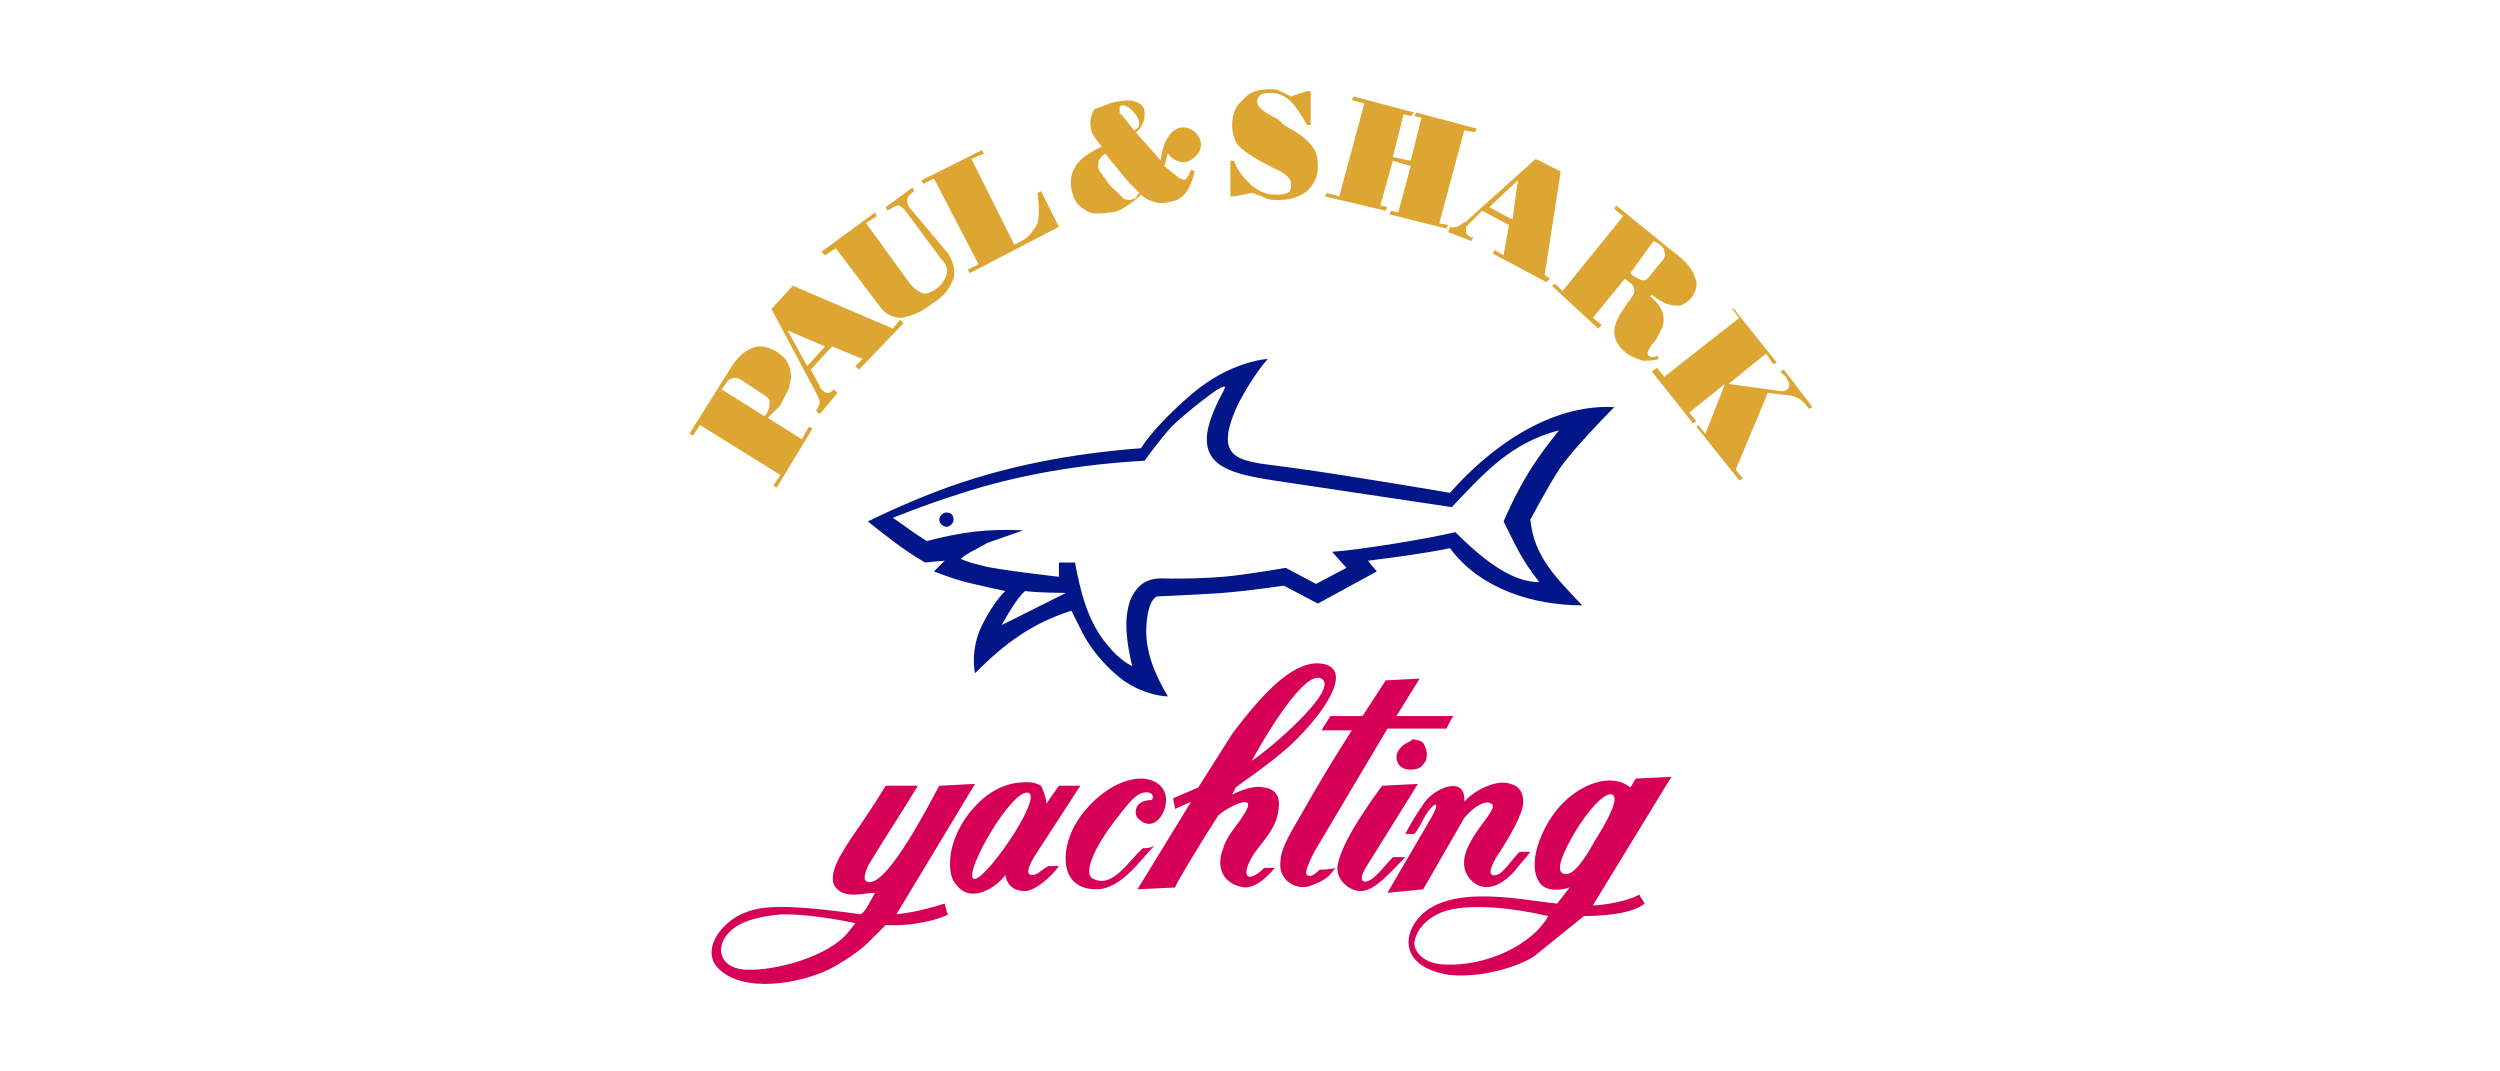
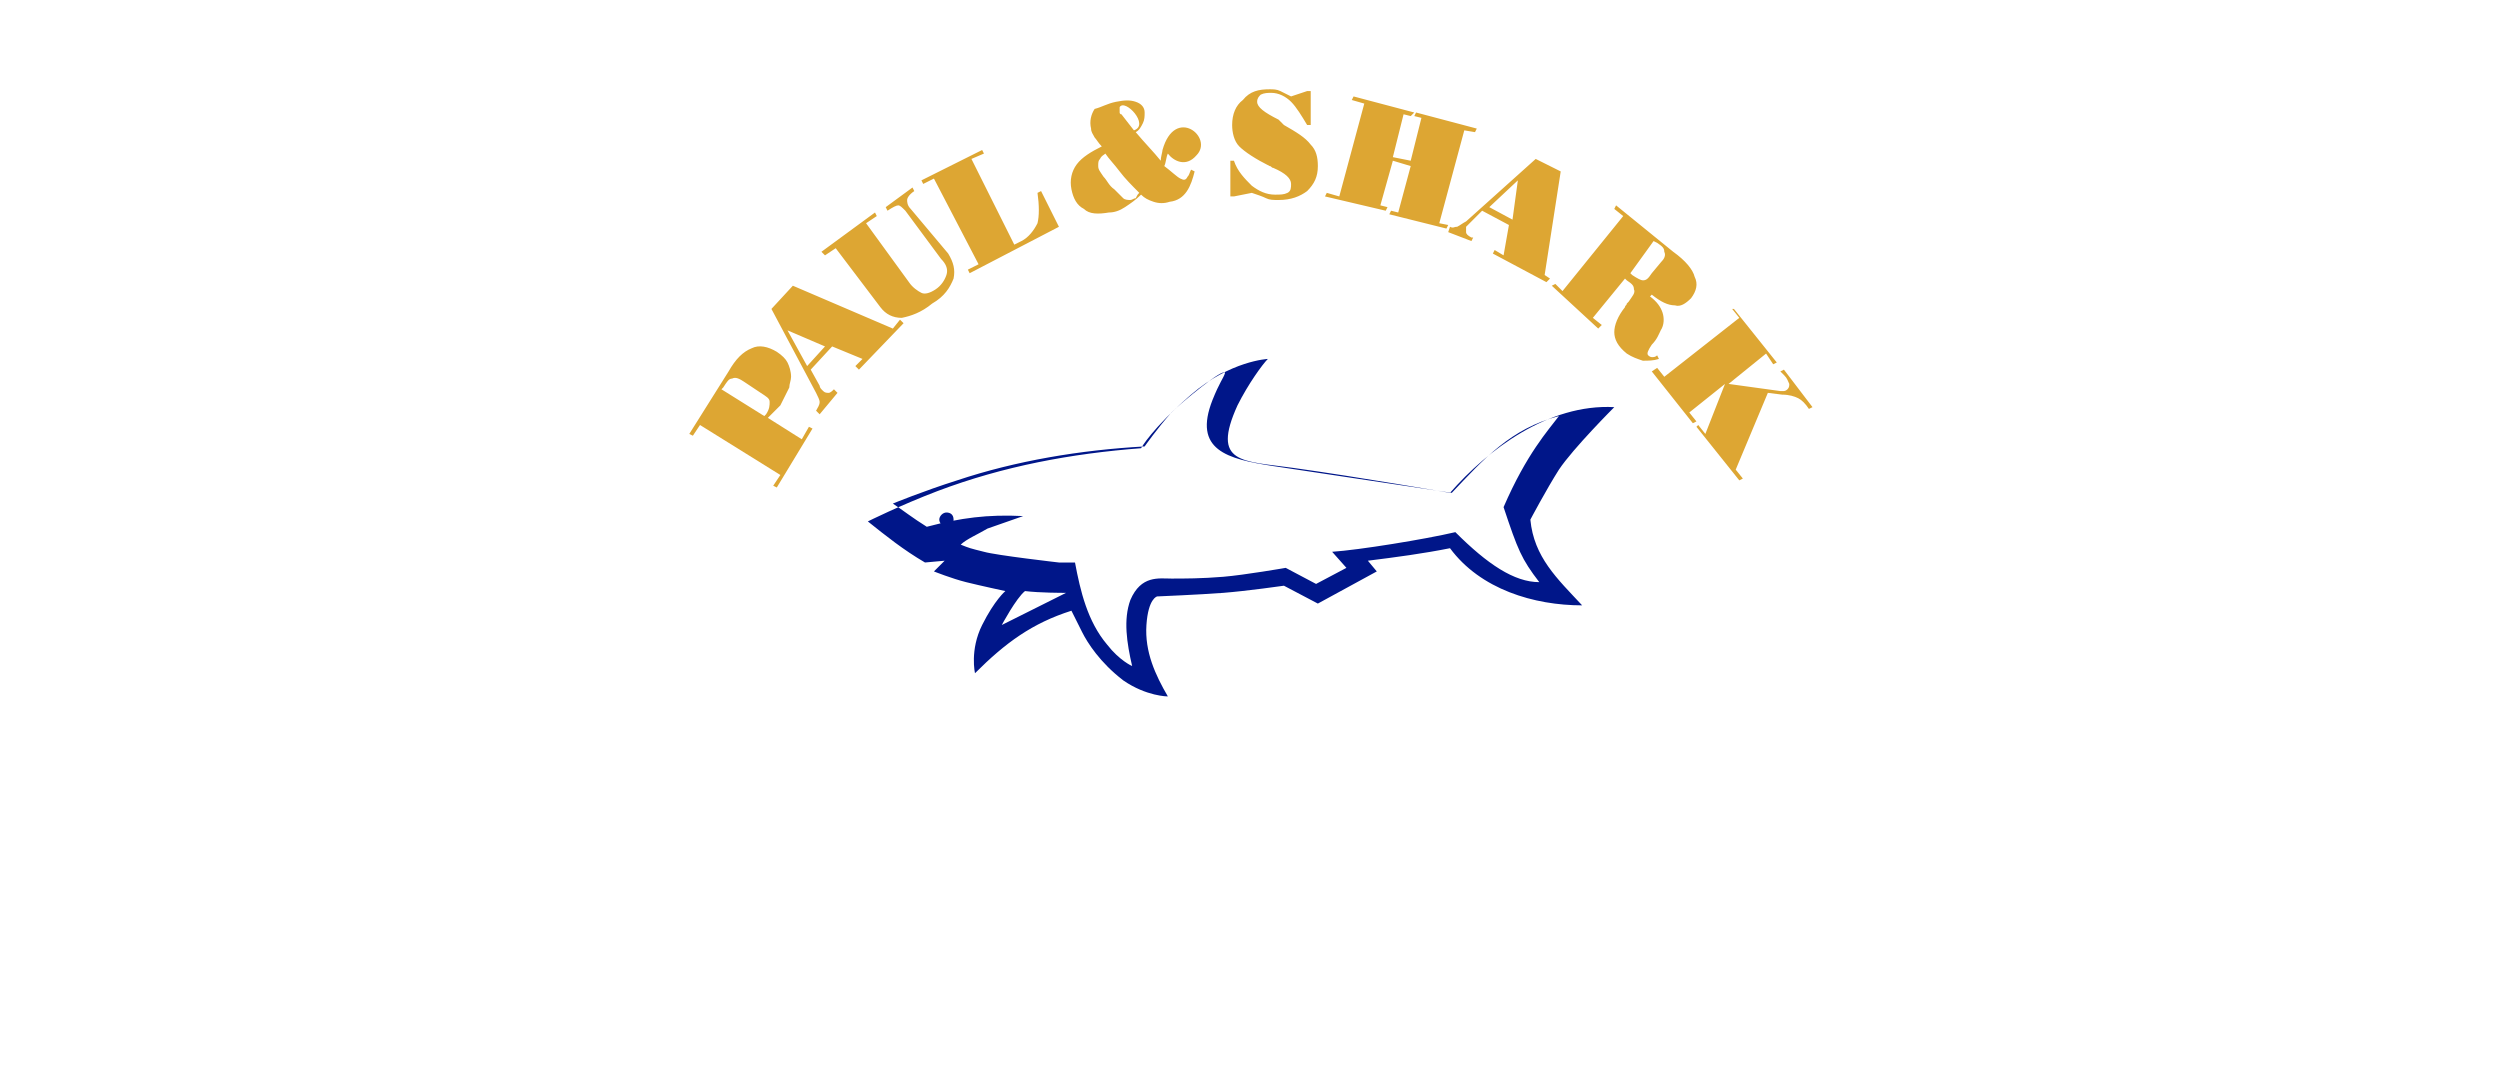
<svg xmlns="http://www.w3.org/2000/svg" version="1.1" id="Layer_1" x="0px" y="0px" viewBox="0 0 140 60" enable-background="new 0 0 140 60" xml:space="preserve">
  <path fill-rule="evenodd" clip-rule="evenodd" fill="#DDA633" d="M42.8,23.3l0.1-0.1c0.2-0.3,0.2-0.5,0.2-0.7c0-0.2-0.2-0.3-0.5-0.5  l-0.9-0.6c-0.3-0.2-0.5-0.3-0.7-0.2c-0.2,0-0.3,0.2-0.5,0.5l-0.1,0.1L42.8,23.3L42.8,23.3z M43.5,27.3l-0.2-0.1l0.4-0.6l-4.5-2.8  l-0.4,0.6l-0.2-0.1l2.2-3.5c0.4-0.7,0.8-1.1,1.3-1.3c0.4-0.2,0.9-0.1,1.4,0.2c0.3,0.2,0.5,0.4,0.6,0.6c0.1,0.2,0.2,0.5,0.2,0.8  c0,0.2-0.1,0.4-0.1,0.6c-0.1,0.2-0.3,0.6-0.5,1L43,23.4l1.9,1.2l0.4-0.7l0.2,0.1L43.5,27.3L43.5,27.3z M45.2,20.5l1-1.1l-2.1-0.9  L45.2,20.5L45.2,20.5z M46.9,22l-0.2-0.2l0,0c-0.1,0.1-0.2,0.2-0.3,0.2c-0.1,0-0.2,0-0.3-0.1c0,0-0.1-0.1-0.1-0.1  c0,0-0.1-0.1-0.1-0.2l-0.5-0.9l1.2-1.3l1.7,0.7l-0.4,0.4l0.2,0.2l2.5-2.6l-0.2-0.2L50,18.4L44.4,16l-1.2,1.3l2.5,4.7  c0.1,0.2,0.2,0.4,0.2,0.5c0,0.2-0.1,0.3-0.2,0.5l0.2,0.2L46.9,22L46.9,22z M54.3,15.3l-0.1-0.2l0.6-0.3L52.3,10l-0.6,0.3l-0.1-0.2  L55,8.4l0.1,0.2l-0.7,0.3l2.4,4.8l0.4-0.2c0.4-0.2,0.7-0.6,0.9-1c0.1-0.4,0.1-1,0-1.7l0.2-0.1l1,2L54.3,15.3L54.3,15.3z M53.1,14.2  c0.3,0.5,0.4,0.9,0.3,1.4c-0.2,0.5-0.5,1-1.2,1.4c-0.6,0.5-1.2,0.7-1.7,0.8c-0.5,0-0.9-0.2-1.2-0.6l-2.5-3.3l-0.6,0.4L46,14.1l3-2.2  l0.1,0.2l-0.6,0.4l2.4,3.3c0.2,0.3,0.5,0.5,0.7,0.6c0.2,0.1,0.5,0,0.8-0.2c0.3-0.2,0.5-0.5,0.6-0.8c0.1-0.3,0-0.6-0.3-0.9l-2-2.7  c-0.2-0.2-0.3-0.3-0.4-0.3c-0.1,0-0.3,0.1-0.6,0.3l-0.1-0.2l1.5-1.1l0.1,0.2c-0.3,0.2-0.4,0.4-0.4,0.5c0,0.1,0,0.3,0.2,0.5  L53.1,14.2L53.1,14.2z M63.5,7.3C64.4,7,63,5.5,62.7,6c0,0.1,0,0.1,0,0.2c0,0.1,0,0.1,0,0.1c0,0,0,0.1,0.1,0.1L63.5,7.3L63.5,7.3z   M63.8,10.8c-0.4-0.4-0.8-0.8-1.1-1.2c-0.3-0.4-0.6-0.7-0.8-1c-0.1,0.1-0.2,0.1-0.3,0.3c-0.1,0.1-0.1,0.2-0.1,0.4  c0,0.2,0.1,0.3,0.3,0.6c0.2,0.2,0.3,0.5,0.6,0.7c0.2,0.2,0.4,0.4,0.5,0.5c0.1,0.1,0.3,0.1,0.4,0.1c0.1,0,0.2-0.1,0.3-0.1  C63.7,10.9,63.7,10.9,63.8,10.8L63.8,10.8z M67,8.7c-0.6,0.7-1.3,0.3-1.6-0.1c-0.1,0.2-0.1,0.5-0.2,0.7c0.4,0.3,0.7,0.6,0.9,0.7  c0.2,0.1,0.3,0.1,0.4-0.1c0.1-0.1,0.1-0.2,0.2-0.4l0.2,0.1c-0.2,0.8-0.5,1.6-1.4,1.7c-0.3,0.1-0.6,0.1-0.9,0  c-0.3-0.1-0.5-0.2-0.7-0.4c-0.3,0.3-0.6,0.5-0.9,0.7c-0.3,0.2-0.6,0.3-0.9,0.3c-0.6,0.1-1.1,0.1-1.4-0.2c-0.4-0.2-0.6-0.6-0.7-1.1  c-0.1-0.5,0-1,0.3-1.4c0.3-0.4,0.8-0.7,1.4-1c-0.2-0.2-0.3-0.4-0.4-0.5c-0.1-0.2-0.2-0.3-0.2-0.5c-0.1-0.4,0-0.8,0.2-1.1  C61.7,6,62,5.8,62.5,5.7c0.5-0.1,0.8-0.1,1.1,0c0.3,0.1,0.5,0.3,0.5,0.6c0,0.2,0,0.4-0.1,0.6c-0.1,0.2-0.2,0.4-0.4,0.5  C64.1,8,64.6,8.5,65,9c0-0.2,0.1-0.5,0.1-0.6C65.8,5.9,68,7.7,67,8.7L67,8.7z M69.1,11l-0.2,0c0-0.2,0-0.4,0-0.5c0-0.1,0-0.2,0-0.3  c0-0.1,0-0.3,0-0.5c0-0.2,0-0.5,0-0.7l0.2,0c0.2,0.6,0.6,1,1,1.4c0.4,0.3,0.8,0.5,1.3,0.5c0.3,0,0.5,0,0.7-0.1  c0.2-0.1,0.2-0.3,0.2-0.5c0-0.3-0.3-0.6-1-0.9c-0.1,0-0.1-0.1-0.2-0.1c-0.8-0.4-1.4-0.8-1.7-1.1c-0.3-0.3-0.4-0.8-0.4-1.2  c0-0.6,0.2-1.1,0.6-1.4C70,5.1,70.5,5,71.1,5c0.2,0,0.4,0,0.6,0.1c0.2,0.1,0.4,0.2,0.6,0.3l0.9-0.3l0.2,0c0,0.1,0,0.3,0,0.4  c0,0,0,0.1,0,0.1c0,0.2,0,0.5,0,0.7c0,0.2,0,0.5,0,0.7l-0.2,0c-0.3-0.5-0.6-1-0.9-1.3c-0.3-0.3-0.7-0.5-1.1-0.5  c-0.2,0-0.4,0-0.6,0.1c-0.1,0.1-0.2,0.2-0.2,0.4c0,0.3,0.4,0.6,1.2,1C71.8,6.9,71.9,7,71.9,7c0.7,0.4,1.2,0.7,1.5,1.1  c0.3,0.3,0.4,0.7,0.4,1.2c0,0.6-0.2,1-0.6,1.4c-0.4,0.3-0.9,0.5-1.6,0.5c-0.3,0-0.5,0-0.7-0.1c-0.2-0.1-0.5-0.2-0.8-0.3L69.1,11  L69.1,11z M74.2,11l0.1-0.2l0.7,0.2l1.4-5.2l-0.7-0.2l0.1-0.2l3.4,0.9L79,6.5l-0.4-0.1L78,8.8L79,9l0.6-2.4l-0.4-0.1l0.1-0.2  l3.4,0.9l-0.1,0.2L82,7.3l-1.4,5.2l0.5,0.1L81,12.8L77.8,12l0.1-0.2l0.4,0.1L79,9.3l-1-0.3l-0.7,2.5l0.4,0.1l-0.1,0.2L74.2,11  L74.2,11z M91.3,15.3l0.1,0.1c0.3,0.2,0.5,0.3,0.6,0.3c0.2,0,0.3-0.1,0.5-0.4l0.5-0.6c0.2-0.2,0.3-0.4,0.2-0.6  c0-0.2-0.1-0.3-0.4-0.5l-0.2-0.1L91.3,15.3L91.3,15.3z M87.1,15.9l0.4,0.4l3.4-4.2l-0.5-0.4l0.1-0.2l3.2,2.6c0.7,0.5,1.1,1,1.2,1.4  c0.2,0.4,0.1,0.8-0.2,1.2c-0.3,0.3-0.6,0.5-0.9,0.4c-0.4,0-0.8-0.2-1.3-0.6l-0.1,0.1c0.4,0.3,0.6,0.6,0.7,0.9c0.1,0.3,0.1,0.7-0.1,1  c-0.1,0.2-0.2,0.5-0.5,0.8c-0.2,0.3-0.3,0.5-0.2,0.6c0,0,0.1,0.1,0.2,0.1c0.1,0,0.2,0,0.3-0.1l0.1,0.2c-0.3,0.1-0.6,0.1-0.9,0.1  c-0.3-0.1-0.6-0.2-0.9-0.4c-0.5-0.4-0.7-0.8-0.7-1.2c0-0.4,0.2-0.9,0.6-1.4c0-0.1,0.1-0.1,0.1-0.2c0.1-0.1,0.1-0.1,0.1-0.1  c0.2-0.3,0.4-0.5,0.3-0.7c0-0.2-0.1-0.3-0.4-0.5l-0.1-0.1l-1.8,2.2l0.5,0.4l-0.2,0.2L86.9,16L87.1,15.9L87.1,15.9z M83.4,11.6  l1.3,0.7l0.3-2.2L83.4,11.6L83.4,11.6z M82.4,13.5l0.1-0.2l-0.1,0c-0.2-0.1-0.3-0.2-0.3-0.3c0-0.1,0-0.2,0-0.3c0,0,0.1-0.1,0.1-0.1  c0,0,0.1-0.1,0.1-0.1l0.7-0.7l1.5,0.8l-0.3,1.7l-0.5-0.3l-0.1,0.2l3,1.6l0.2-0.2l-0.3-0.2l0.9-5.8L86,8.9l-3.9,3.5  c-0.2,0.1-0.3,0.2-0.5,0.3c-0.2,0-0.2,0.1-0.4,0l-0.1,0.3L82.4,13.5L82.4,13.5z M92.5,20.8l2.3,2.9l0.2-0.1l-0.4-0.5l2-1.6l-1.1,2.8  l-0.4-0.5L95,23.9l2.4,3l0.2-0.1l-0.4-0.5L99,22l0.8,0.1c0.4,0,0.7,0.1,0.9,0.2c0.2,0.1,0.4,0.3,0.6,0.6l0.2-0.1l-1.6-2.1l-0.2,0.1  l0.2,0.2c0.2,0.2,0.2,0.3,0.3,0.5c0,0.1,0,0.2-0.1,0.3c0,0-0.1,0.1-0.2,0.1c-0.1,0-0.1,0-0.2,0l-2.9-0.4l2.1-1.7l0.4,0.6l0.2-0.1  l-2.4-3L97,17.3l0.4,0.5l-4.2,3.3l-0.4-0.5L92.5,20.8z" />
-   <path fill="#001689" d="M87.3,26.3c0.8-1.2,3.1-3.5,3.1-3.5c-3.7-0.2-7.1,2.4-9.2,4.8c0,0-5.2-0.9-8.8-1.4c-2.8-0.4-4.6-0.2-3.1-3.5  c0.6-1.2,1.4-2.3,1.7-2.6c0,0-2.1,0.1-4.3,2c-2.2,1.9-2.8,3-2.8,3c-3.9,0.3-7.7,1-11.4,2.4c-2.1,0.8-3.9,1.7-3.9,1.7  c1,0.8,2,1.6,3.2,2.3l1.1-0.1l-0.6,0.6c0,0,1,0.4,1.8,0.6c0.8,0.2,2.2,0.5,2.2,0.5S55.7,33.6,55,35c-0.7,1.4-0.4,2.7-0.4,2.7  c1.7-1.7,3.2-2.8,5.4-3.5c0,0,0.3,0.6,0.6,1.2c0.3,0.6,1,1.7,2.3,2.7c1.3,0.9,2.5,0.9,2.5,0.9c-0.7-1.2-1.3-2.5-1.2-4  c0.1-1.5,0.6-1.6,0.6-1.6s2.4-0.1,3.7-0.2c1.3-0.1,3.4-0.4,3.4-0.4l1.9,1l3.3-1.8l-0.5-0.6c1.6-0.2,3.1-0.4,4.6-0.7  c1.7,2.3,4.7,3.2,7.4,3.2c-1.4-1.5-2.7-2.7-2.9-4.8C85.7,29.1,86.6,27.4,87.3,26.3z M56.1,35c0,0,0.8-1.5,1.3-1.9  c0.8,0.1,2.1,0.1,2.3,0.1L56.1,35z M86.2,32.6c-1.4,0-2.9-1-4.7-2.8c-1.7,0.4-5.4,1-6.9,1.1l0.8,0.9l-1.7,0.9l-1.7-0.9  c0,0-2.3,0.4-3.5,0.5c-1.2,0.1-2.2,0.1-2.9,0.1c-0.7,0-1.7-0.2-2.3,1.2c-0.4,1.1-0.2,2.4,0.1,3.7c0,0-0.7-0.3-1.4-1.2  c-1.1-1.3-1.5-3-1.8-4.6c-0.2,0-0.5,0-0.9,0c0,0.2,0,0.6,0,0.8c0,0-3.5-0.4-4.2-0.6c-0.8-0.2-0.8-0.2-1.3-0.4c0.3-0.3,1-0.6,1.5-0.9  l2-0.7c-2-0.1-3.5,0.1-5.4,0.6c-0.8-0.5-1.3-0.9-1.9-1.3c0,0,1.7-0.7,3.6-1.3c3.3-1.1,6.9-1.7,10.5-1.9c0,0,0.7-1,1.5-1.9  c0.5-0.5,3-2.6,3-2.2c-0.1,0.3-0.3,0.5-0.7,1.5c-1.1,2.8,0.8,3.3,3.4,3.7c3.3,0.5,10,1.5,10,1.5c1.8-1.9,3.3-3.6,6-4.3  c-0.6,0.8-1.8,2.1-3.1,5.1C85,30.8,85.2,31.3,86.2,32.6z M53,28.7c-0.2,0-0.4,0.2-0.4,0.4c0,0.2,0.2,0.4,0.4,0.4  c0.2,0,0.4-0.2,0.4-0.4C53.4,28.8,53.2,28.7,53,28.7z" />
-   <path fill="#D60057" d="M57.8,49c-0.5,0,0-0.8,0.1-1l2.6-4l-1.2,0l-0.7,1c0-0.3-0.2-0.8-0.3-1c-0.2-0.1-0.4-0.2-0.8-0.2  c-1.3,0-2.3,0.6-3.2,1.7c-0.7,0.9-1.1,1.9-1.1,2.9c0,0.5,0.1,0.9,0.4,1.2c0.8,1,2.2,0.1,2.7-0.6c0.1,0.6,0.5,0.9,1.1,0.9  c0.5,0,1.4-0.7,1.9-1.4c-0.2,0-0.5,0-0.6,0C58.2,48.8,58.1,49,57.8,49z M54.5,49.2c-0.5-0.4,2.2-5.1,3.1-4.8  C58.4,44.7,55,49.6,54.5,49.2z M64,47.5c-0.8,0.7-1.7,2.3-2.8,1.7c-0.6-0.3,0.2-1.9,1.2-3.2c0.8-1,1.3-1.8,2-1.6  c0.2,0.1,0.2,0.3,0.1,0.4c-0.5,0-0.9,0.2-0.9,0.7c0,0.2,0.1,0.3,0.2,0.4c0.8,0.7,1.5-0.3,1.5-1.1c0-0.8-0.7-1.2-1.4-1.2  c-1.6,0-3.3,1.6-3.9,3c-0.6,1.4-0.5,3.2,1.4,3.2c1.4,0,2.5-1.7,3.3-2.5C64.5,47.5,64.2,47.5,64,47.5z M50.2,51.2l4.4-7.3l-2,0.1  c-0.6,1.1-2.8,5.4-3.9,5.4c-0.5,0-0.2-0.6-0.1-0.9c0.9-1.5,1.9-3,2.8-4.5c-0.4,0-1.5,0-1.8,0c-0.3,0.5-1,1.6-1.7,2.6  c-0.9,1.3-1.7,2.6-1,3.2c0.2,0.2,0.5,0.3,0.9,0.3c0.4,0,0.8-0.1,1.2-0.1c-0.4,0.7-0.5,1-0.8,1.2c-5-0.7-5.9-0.4-6.9,0.1  c-1.2,0.7-2,2.1-1,3c1.4,1.3,4.4,0.8,6.1,0c0.6-0.3,1.7-1,2.2-1.5l1-1c1.7,0.1,3.2-0.4,3.5-0.6c-0.1-0.1-0.1-0.3-0.2-0.6  C51.6,51,51,51.1,50.2,51.2z M47.5,52.2c-1,1.3-4,2.2-5.8,2.1c-1.5-0.1-1.8-1.5-0.5-2.4c0.6-0.4,1.5-0.6,2.6-0.7  c1.5,0,3.2,0.3,4.1,0.5L47.5,52.2z M89.2,50.7l4.4-7.2l-2,0.1l-0.3,0.5c-1.1-0.9-2.8-0.1-3.7,0.8c-1,0.9-2.2,3.3-1.4,4.5  c0.3,0.5,1.1,0.5,1.7,0.3l-0.7,0.9c-2.1-0.2-6.7-1.3-8.1,1.3c-0.6,1.2,0,2.4,2.1,2.7c2.1,0.2,4.4-0.7,4.9-1.2l2.6-2.1  c0.9,0,2.7-0.1,3.4-0.7c-0.1-0.2-0.2-0.3-0.3-0.5C91.1,50.5,89.7,50.7,89.2,50.7z M80.7,54c-1-0.1-1.5-0.7-1.5-1.2  c0.1-0.7,0.6-1.3,1.5-1.7c1.5-0.6,4.3-0.2,6,0.2C85.9,52.8,83.3,54.2,80.7,54z M87.5,48.9c-0.4-0.2,0.1-1.3,0.7-2.3  c0.7-1.2,1.7-2.3,2.1-2.1c0.4,0.2-0.3,1.5-1,2.6C88.7,48.2,88,49.2,87.5,48.9z M78.7,48c-0.3,0-0.5,0-0.7,0  c-0.3,0.3-0.9,1.1-1.3,1.3c-0.4,0.2-0.7,0-0.1-0.9l2.8-4.5L77.4,44c-0.8,1.1-2.3,3.2-2.5,4.5c-0.1,0.7,0.6,1.4,1.3,1.4  C77,49.9,77.9,48.8,78.7,48z M82,45.8c0.6-0.7,1.2-1,1.5-0.8c0.7,0.3-2.5,2.6-1.2,4.2c0.5,0.6,1.4,0.8,2.5-0.4  c0.3-0.4,0.7-0.8,0.9-1.1c-0.2,0-0.5,0-0.6,0c-0.5,0.5-0.9,1.2-1.3,1.3c-0.8,0.2,0.1-1.2,0.2-1.3c0.5-0.8,1.3-2.1,1.3-2.8  c0-0.6-0.3-0.9-0.7-1c-0.8-0.3-2.1,0.4-2.6,1c0.1-1.5-1.6-0.8-2.2,0c-0.5,0.7-0.9,1.4-1.1,1.8c0.2,0,0.4,0,0.5,0  c0.2-0.2,0.5-0.8,0.6-1c0.5-0.8,0.9-0.9,0.4,0c-0.8,1.4-1.7,2.9-2.5,4.3l2-0.2L82,45.8z M70.8,44.1c-0.4-0.1-1,0-1.8,0.4l0.2-0.4  c0.5-0.4,1.9-1.3,3.1-2.4c1.9-1.8,3.4-4.1,1.9-4.5c-1.6-0.4-3.4,1.5-5.2,3.9l-1.9,3l-1.4,0.6c0,0.2,0.1,0.4,0.1,0.6l0.9-0.4l-3,4.9  l2.1-0.1c0.1-0.3,1.5-2.6,2.4-4c0.2-0.3,2.5-1.6,1.4,0c-0.3,0.5-0.9,1.1-1.1,1.8c-0.4,1-0.1,2,1.2,2.2c0.5,0,1-0.3,1.7-1.1  c-0.2,0-0.4,0-0.6,0c-1,1-1.4,0.4-0.5-0.9c0.6-0.8,1.2-1.4,1.3-2.4C71.7,44.7,71.5,44.2,70.8,44.1z M74,38c1.1,0.6-3.2,4.2-3.9,4.6  C70.1,42.6,72.9,37.4,74,38z M78.5,41.8c-0.2,0.2-0.3,0.4-0.3,0.6c0,0.2,0.1,0.4,0.2,0.5c0.1,0.1,0.3,0.2,0.6,0.2  c0.3,0,0.6-0.1,0.7-0.3c0.2-0.2,0.2-0.4,0.2-0.6c0-0.2-0.1-0.4-0.2-0.6c-0.1-0.1-0.4-0.2-0.6-0.2C78.9,41.6,78.7,41.6,78.5,41.8z   M73.9,48.7c-0.1,0.1-0.5,0.5-0.7,0.3c-0.2-0.1,0.2-0.9,0.4-1.3l4.1-6.9h3.3c0.1-0.2,0.3-0.6,0.4-0.7h-3.2l1.3-2.1l-1.9,0.1l-1.3,2  l-1.8,0L74,40.9l1.7,0C75,42,74,43.6,73.1,45.2c-0.6,1.1-1.4,2.2-1.4,3.1c-0.1,1,0.9,1.6,1.7,1.3c1.1-0.4,1.1-0.7,1.4-1  C74.5,48.7,74,48.7,73.9,48.7z" />
+   <path fill="#001689" d="M87.3,26.3c0.8-1.2,3.1-3.5,3.1-3.5c-3.7-0.2-7.1,2.4-9.2,4.8c0,0-5.2-0.9-8.8-1.4c-2.8-0.4-4.6-0.2-3.1-3.5  c0.6-1.2,1.4-2.3,1.7-2.6c0,0-2.1,0.1-4.3,2c-2.2,1.9-2.8,3-2.8,3c-3.9,0.3-7.7,1-11.4,2.4c-2.1,0.8-3.9,1.7-3.9,1.7  c1,0.8,2,1.6,3.2,2.3l1.1-0.1l-0.6,0.6c0,0,1,0.4,1.8,0.6c0.8,0.2,2.2,0.5,2.2,0.5S55.7,33.6,55,35c-0.7,1.4-0.4,2.7-0.4,2.7  c1.7-1.7,3.2-2.8,5.4-3.5c0,0,0.3,0.6,0.6,1.2c0.3,0.6,1,1.7,2.3,2.7c1.3,0.9,2.5,0.9,2.5,0.9c-0.7-1.2-1.3-2.5-1.2-4  c0.1-1.5,0.6-1.6,0.6-1.6s2.4-0.1,3.7-0.2c1.3-0.1,3.4-0.4,3.4-0.4l1.9,1l3.3-1.8l-0.5-0.6c1.6-0.2,3.1-0.4,4.6-0.7  c1.7,2.3,4.7,3.2,7.4,3.2c-1.4-1.5-2.7-2.7-2.9-4.8C85.7,29.1,86.6,27.4,87.3,26.3z M56.1,35c0,0,0.8-1.5,1.3-1.9  c0.8,0.1,2.1,0.1,2.3,0.1L56.1,35z M86.2,32.6c-1.4,0-2.9-1-4.7-2.8c-1.7,0.4-5.4,1-6.9,1.1l0.8,0.9l-1.7,0.9l-1.7-0.9  c0,0-2.3,0.4-3.5,0.5c-1.2,0.1-2.2,0.1-2.9,0.1c-0.7,0-1.7-0.2-2.3,1.2c-0.4,1.1-0.2,2.4,0.1,3.7c0,0-0.7-0.3-1.4-1.2  c-1.1-1.3-1.5-3-1.8-4.6c-0.2,0-0.5,0-0.9,0c0,0-3.5-0.4-4.2-0.6c-0.8-0.2-0.8-0.2-1.3-0.4c0.3-0.3,1-0.6,1.5-0.9  l2-0.7c-2-0.1-3.5,0.1-5.4,0.6c-0.8-0.5-1.3-0.9-1.9-1.3c0,0,1.7-0.7,3.6-1.3c3.3-1.1,6.9-1.7,10.5-1.9c0,0,0.7-1,1.5-1.9  c0.5-0.5,3-2.6,3-2.2c-0.1,0.3-0.3,0.5-0.7,1.5c-1.1,2.8,0.8,3.3,3.4,3.7c3.3,0.5,10,1.5,10,1.5c1.8-1.9,3.3-3.6,6-4.3  c-0.6,0.8-1.8,2.1-3.1,5.1C85,30.8,85.2,31.3,86.2,32.6z M53,28.7c-0.2,0-0.4,0.2-0.4,0.4c0,0.2,0.2,0.4,0.4,0.4  c0.2,0,0.4-0.2,0.4-0.4C53.4,28.8,53.2,28.7,53,28.7z" />
</svg>